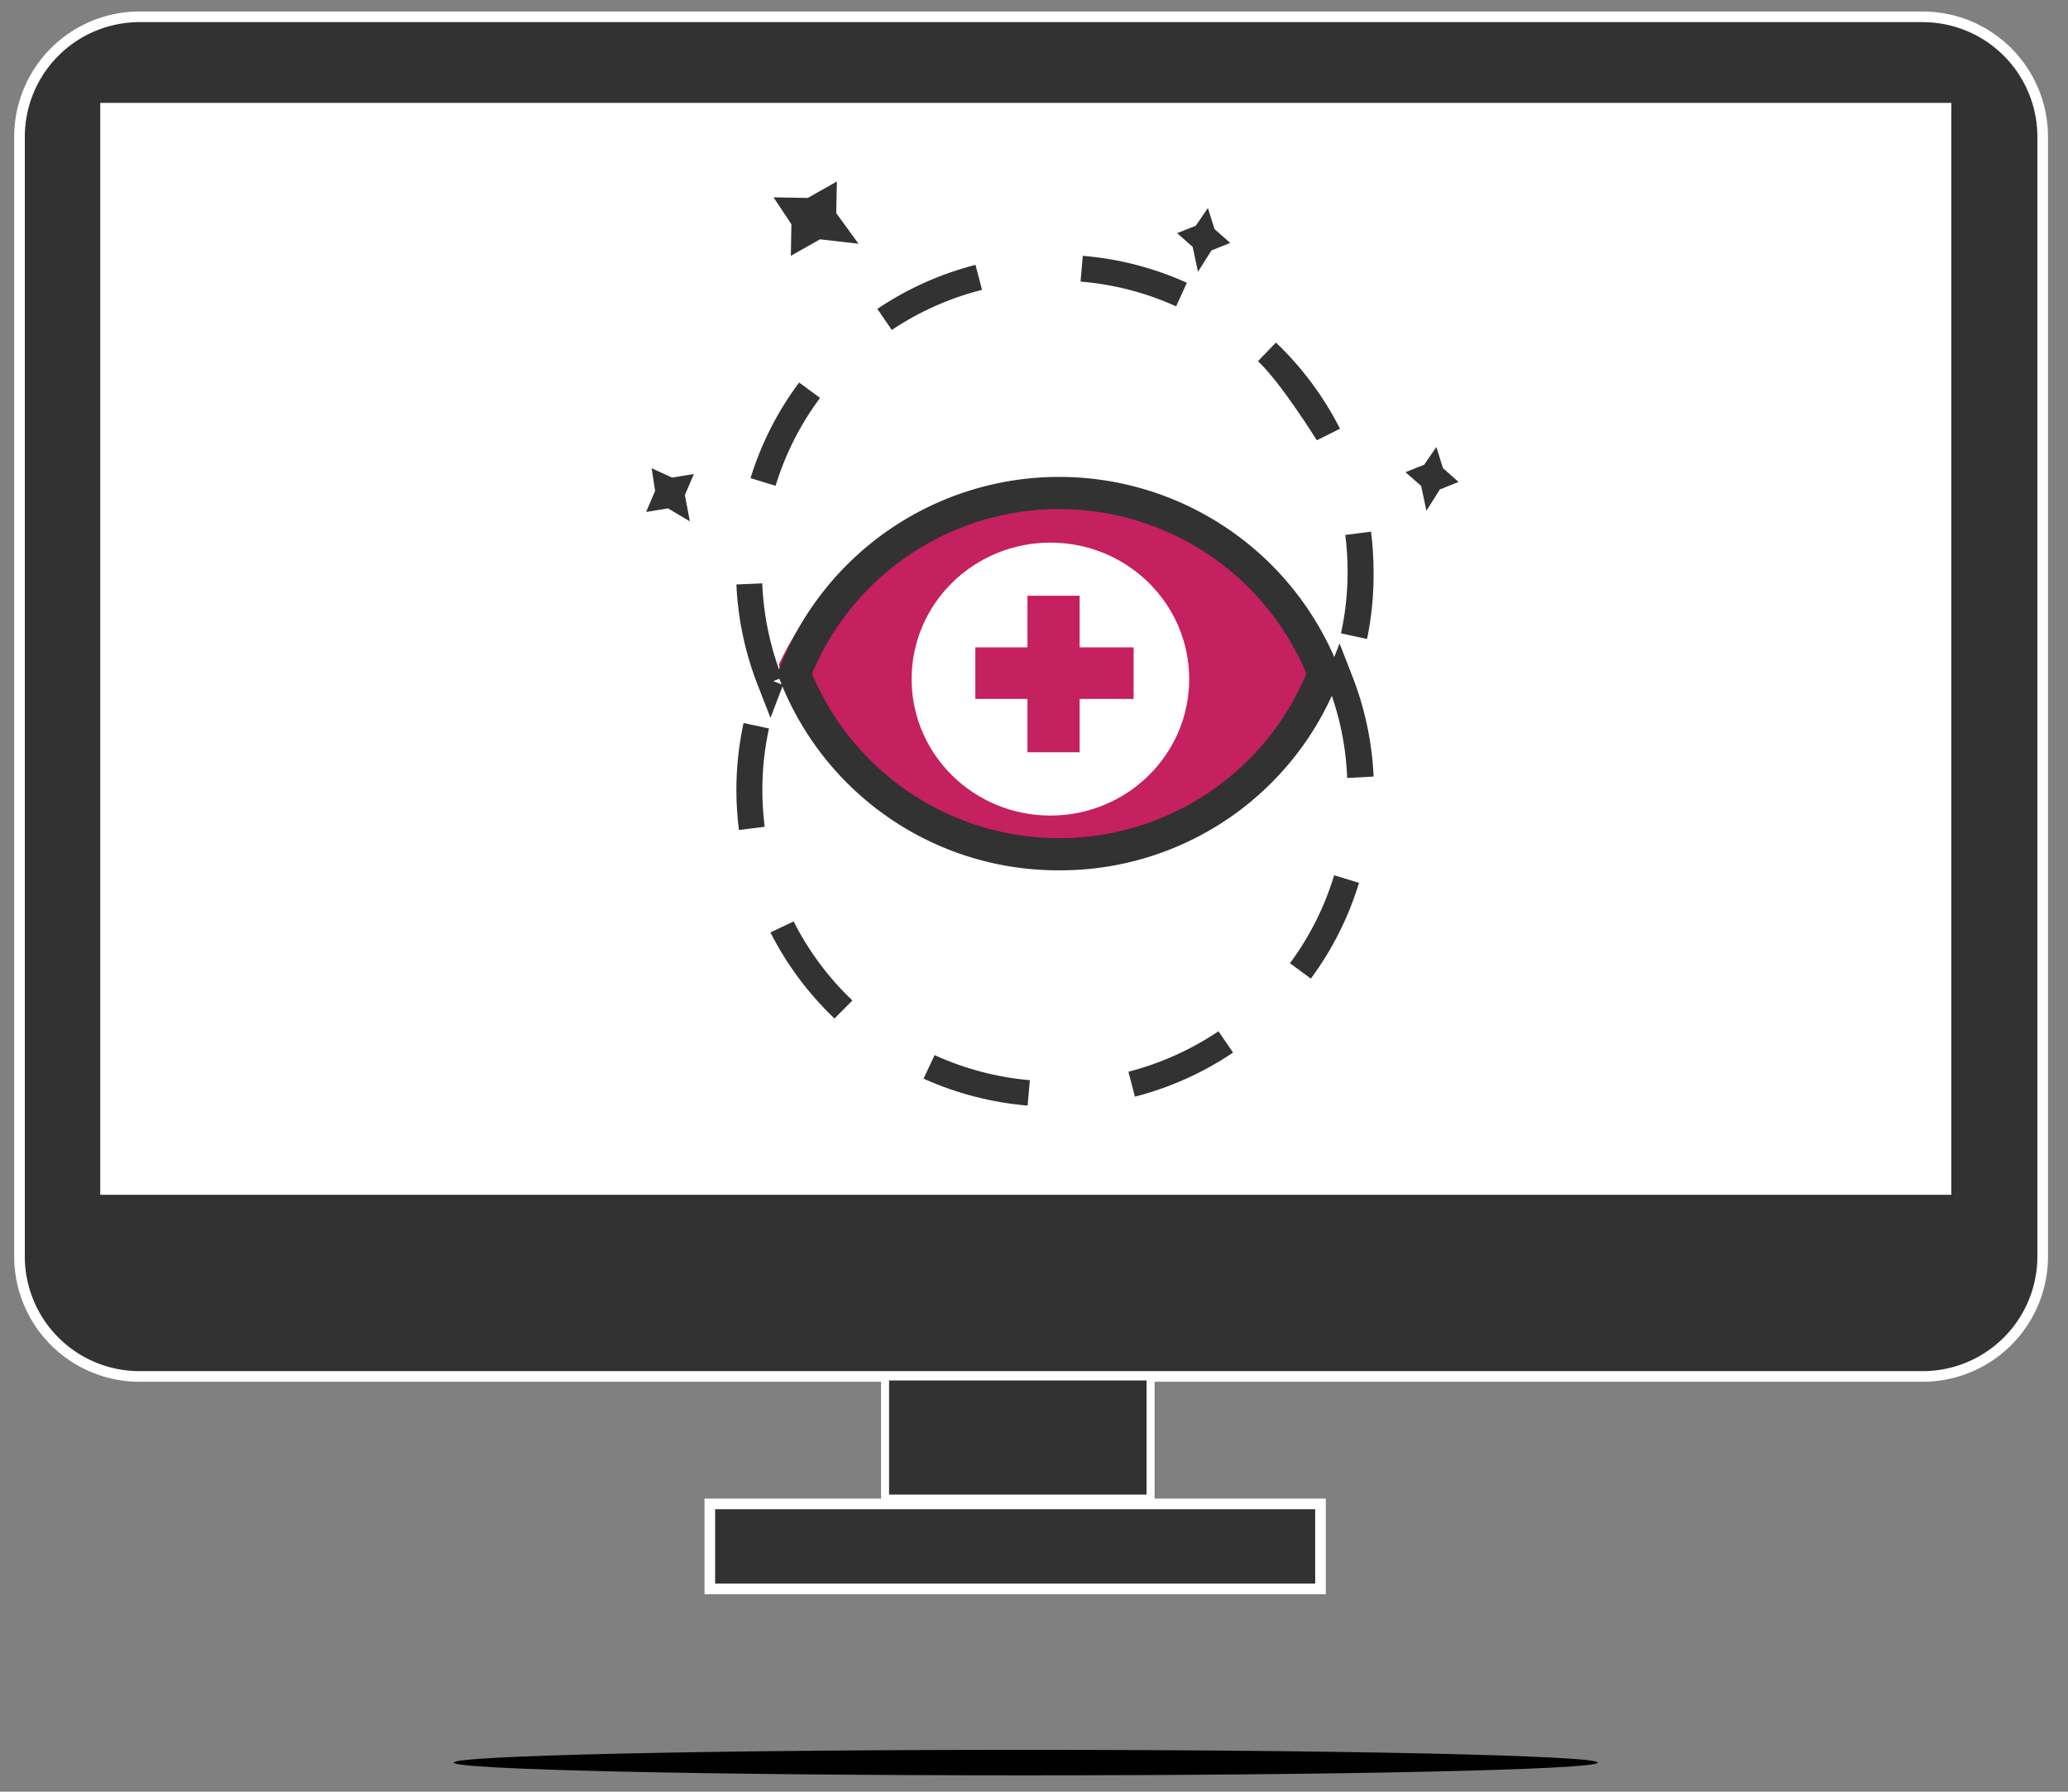
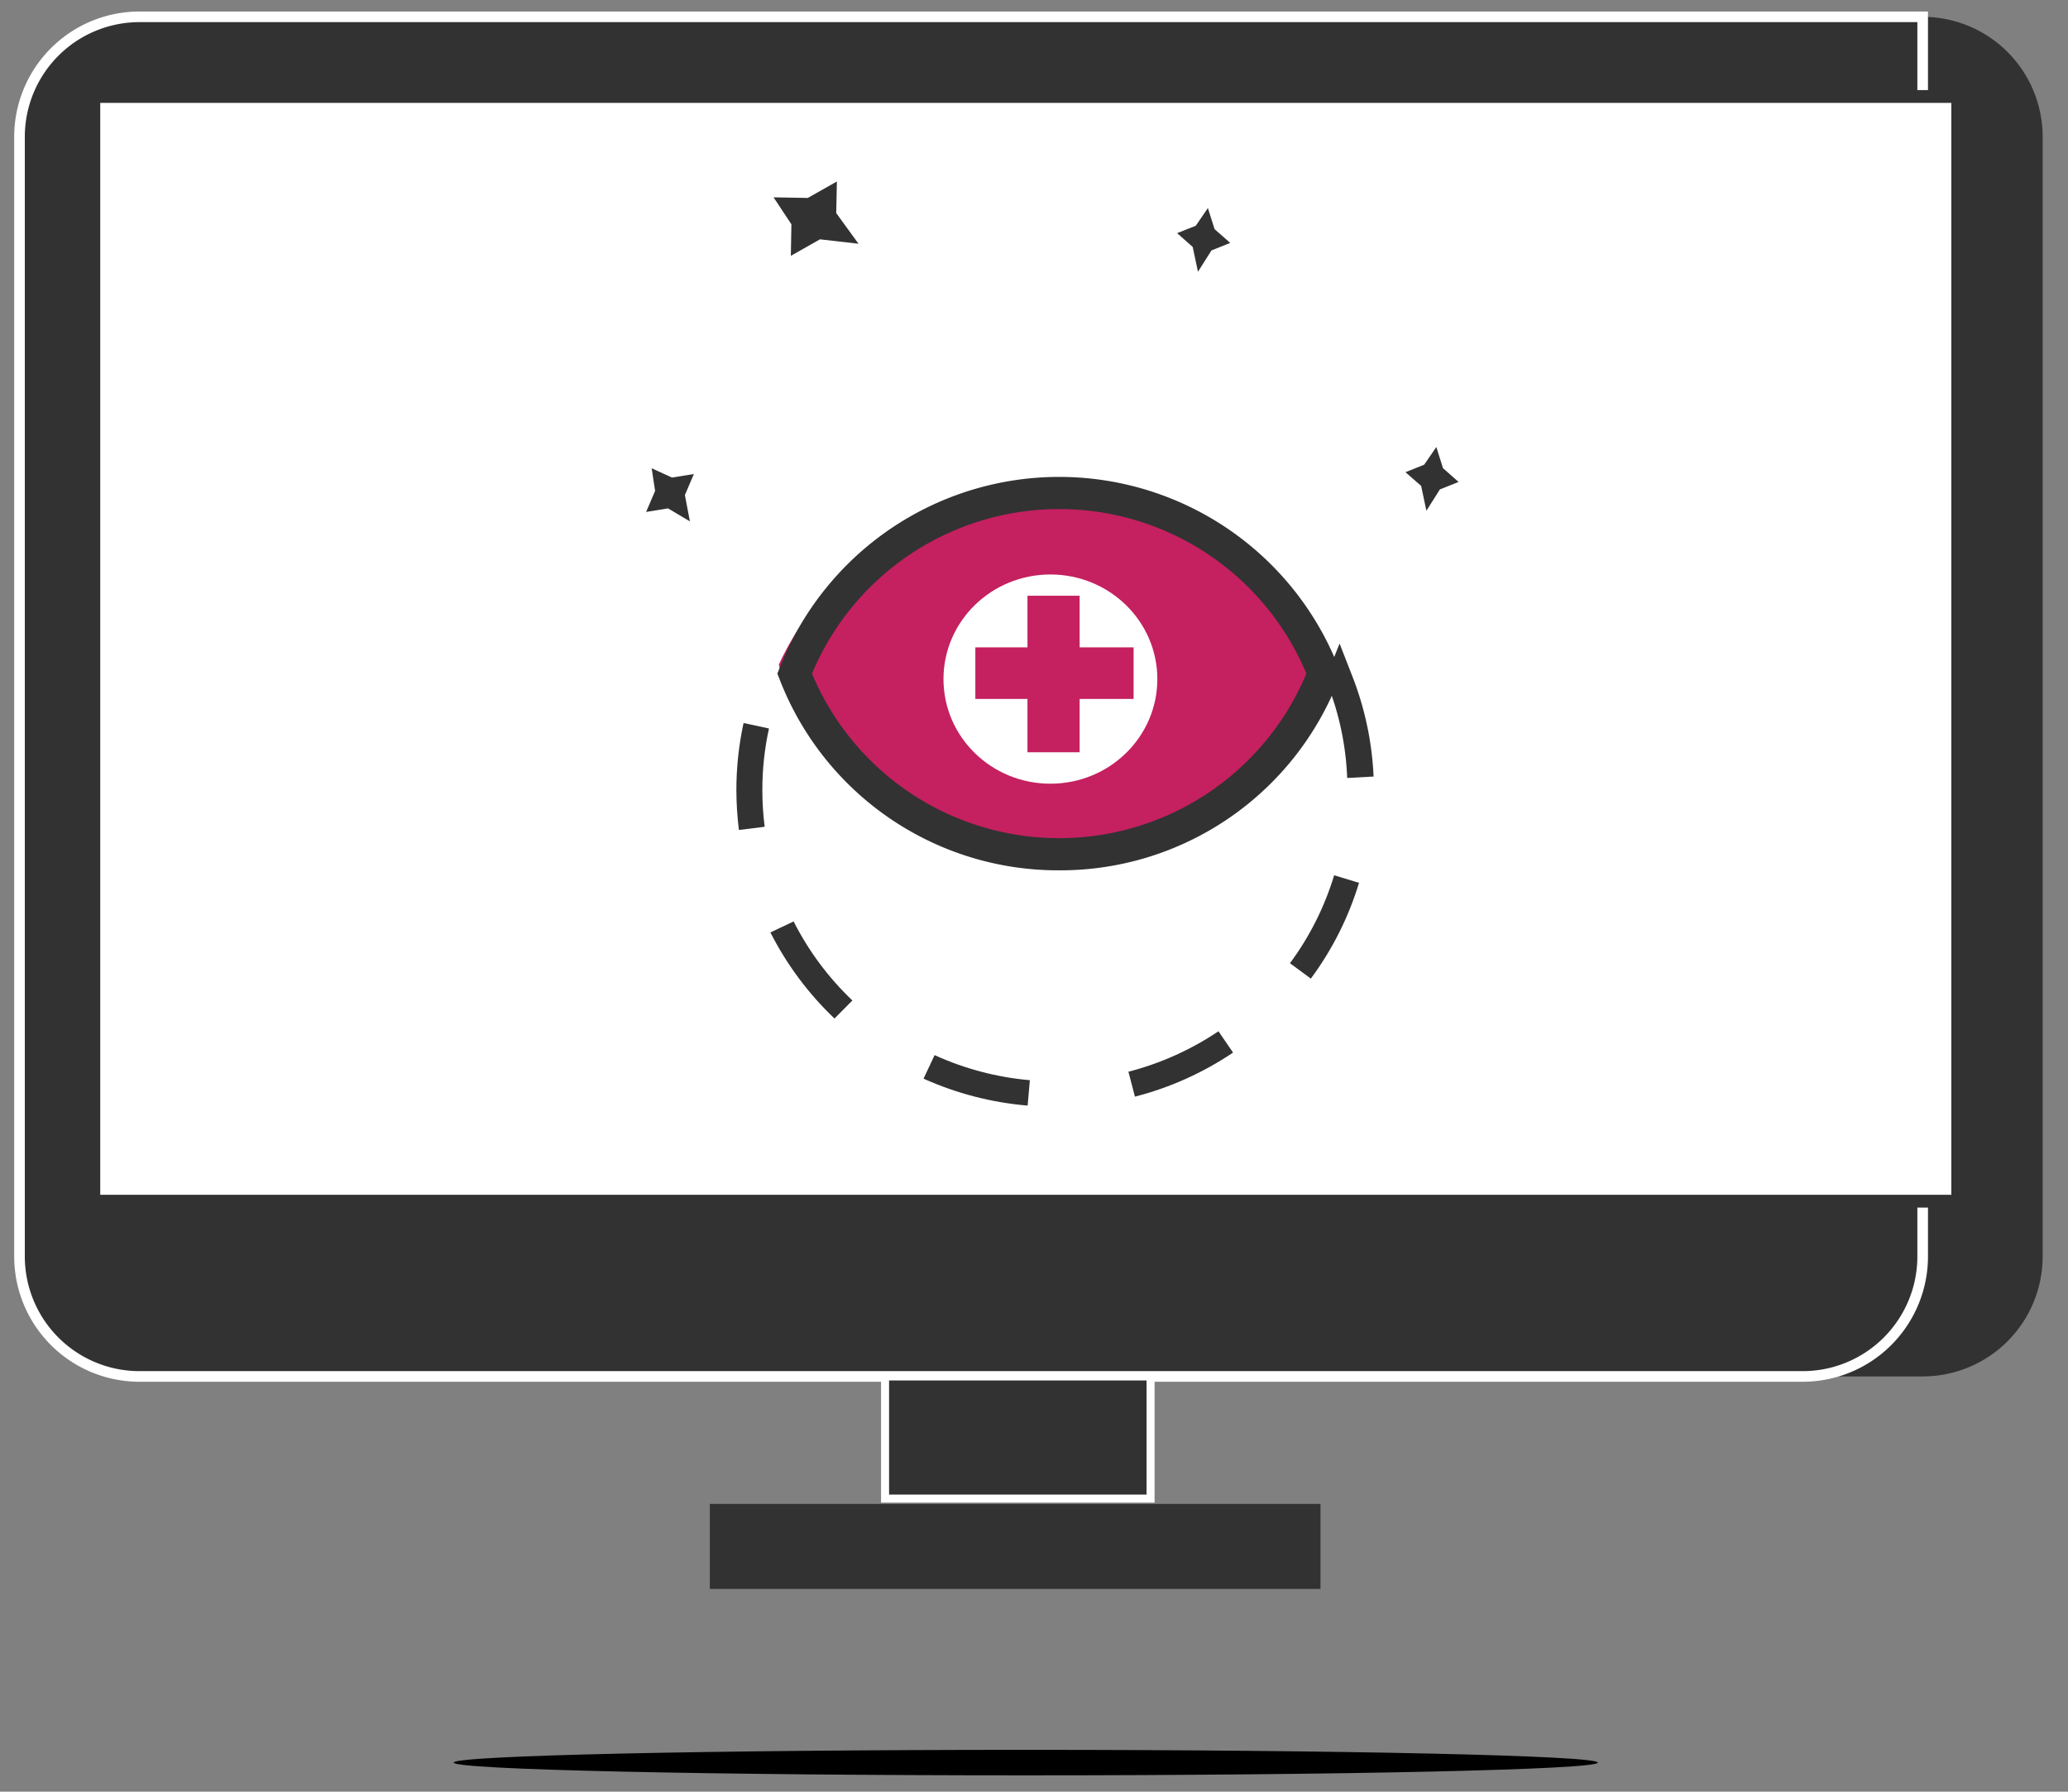
<svg xmlns="http://www.w3.org/2000/svg" viewBox="0 0 617.543 534.942">
  <rect x="0" y="0" width="617.543" height="534.942" fill="#808080" stroke="none" />
  <defs>
    <style>.cls-1,.cls-12,.cls-14,.cls-4,.cls-8{fill:none;}.cls-2{clip-path:url(#clip-path);}.cls-3{fill:#323232;}.cls-12,.cls-14,.cls-4{stroke:#fff;}.cls-12,.cls-14,.cls-4,.cls-8{stroke-miterlimit:10;}.cls-4{stroke-width:3.171px;}.cls-5{clip-path:url(#clip-path-2);}.cls-6{clip-path:url(#clip-path-3);}.cls-7{fill:#fff;}.cls-8{stroke:#323232;stroke-width:3.822px;}.cls-9{clip-path:url(#clip-path-4);}.cls-10{fill:#c52060;}.cls-11{clip-path:url(#clip-path-5);}.cls-12{stroke-width:2.394px;}.cls-13{clip-path:url(#clip-path-6);}.cls-14{stroke-width:19.029px;}.cls-15{clip-path:url(#clip-path-7);}.cls-16{clip-path:url(#clip-path-8);}.cls-17{clip-path:url(#clip-path-9);}.cls-18{clip-path:url(#clip-path-10);}.cls-19{clip-path:url(#clip-path-11);}.cls-20{clip-path:url(#clip-path-12);}.cls-21{clip-path:url(#clip-path-13);}</style>
    <clipPath id="clip-path">
      <path class="cls-1" d="M41.661,5.022H574.146a35.837,35.837,0,0,1,35.837,35.837V375.129a35.837,35.837,0,0,1-35.837,35.837H41.661A35.837,35.837,0,0,1,5.824,375.129V40.86A35.837,35.837,0,0,1,41.661,5.022Z" />
    </clipPath>
    <clipPath id="clip-path-2">
      <rect class="cls-1" x="211.968" y="449.024" width="182.358" height="25.372" />
    </clipPath>
    <clipPath id="clip-path-3">
      <rect class="cls-1" x="28.024" y="28.808" width="556.588" height="329.83" />
    </clipPath>
    <clipPath id="clip-path-4">
      <path class="cls-1" d="M399.082,198.411s-22.552-53.846-89.02-53.846c-54.401,0-77.48,53.846-77.48,53.846s13.188,58.741,84.075,58.741S399.082,198.411,399.082,198.411Z" />
    </clipPath>
    <clipPath id="clip-path-5">
      <rect class="cls-1" x="264.296" y="410.966" width="79.286" height="36.472" />
    </clipPath>
    <clipPath id="clip-path-6">
      <ellipse class="cls-1" cx="313.671" cy="202.756" rx="31.932" ry="31.233" />
    </clipPath>
    <clipPath id="clip-path-7">
      <polygon class="cls-1" points="338.513 208.673 322.397 208.673 322.397 224.602 306.822 224.602 306.822 208.673 291.254 208.673 291.254 193.281 306.822 193.281 306.822 177.866 322.397 177.866 322.397 193.281 338.513 193.281 338.513 208.673" />
    </clipPath>
    <clipPath id="clip-path-8">
-       <path class="cls-1" d="M351.216,91.464a86.525,86.525,0,0,0-28.541-7.394l.66-7.69A94.176,94.176,0,0,1,354.417,84.431Zm-84.863,7.131-4.355-6.375a94.513,94.513,0,0,1,29.299-13.145l1.947,7.46A86.584,86.584,0,0,0,266.386,98.463Zm126.866,32.863s-10.395-16.805-17.553-23.628l5.345-5.554a94.574,94.574,0,0,1,19.137,25.731Q393.219,131.457,393.219,131.458ZM231.543,145.03l-7.424-2.268a93.877,93.877,0,0,1,14.518-28.558l6.236,4.601a86.065,86.065,0,0,0-13.264,26.224Zm176.49,45.712-7.589-1.643a85.503,85.503,0,0,0,1.98-18.337,87.437,87.437,0,0,0-.693-11.042l7.688-.986a97.297,97.297,0,0,1,.759,12.028,94.511,94.511,0,0,1-1.914,19.849Zm-177.942,23.595-3.596-9.202a93.994,93.994,0,0,1-6.599-30.628l7.721-.329a86.621,86.621,0,0,0,5.939,28.131l-2.64,1.051,2.904,1.15Z" />
-     </clipPath>
+       </clipPath>
    <clipPath id="clip-path-9">
      <path class="cls-1" d="M402.297,232.28a85.543,85.543,0,0,0-5.906-28.097L399.03,203.133l-2.904-1.149,3.893-9.847,3.564,9.125a93.783,93.783,0,0,1,6.599,30.592ZM220.655,247.806a96.499,96.499,0,0,1-.759-11.981,94.287,94.287,0,0,1,2.145-19.957l7.589,1.641a85.072,85.072,0,0,0-1.98,18.316,87.559,87.559,0,0,0,.693,11.029Zm170.786,44.377-6.236-4.595A85.92,85.92,0,0,0,398.403,261.329l7.424,2.265A93.718,93.718,0,0,1,391.441,292.184ZM249.196,304.098a94.467,94.467,0,0,1-19.137-25.701l6.929-3.282a86.617,86.617,0,0,0,17.554,23.6ZM338.912,327.436l-1.947-7.451A87.399,87.399,0,0,0,363.856,307.906l4.355,6.368A94.574,94.574,0,0,1,338.879,327.436Zm-32.039,2.659a95.094,95.094,0,0,1-31.082-8.042l3.3-7.024a86.611,86.611,0,0,0,28.442,7.484Z" />
    </clipPath>
    <clipPath id="clip-path-10">
      <polygon class="cls-1" points="428.915 133.466 430.901 139.775 435.554 143.903 429.982 146.118 425.951 152.494 424.38 145.077 419.697 140.983 425.299 138.735 428.915 133.466" />
    </clipPath>
    <clipPath id="clip-path-11">
      <polygon class="cls-1" points="230.996 58.914 241.219 59.102 249.914 54.18 249.711 63.618 256.368 72.774 244.854 71.457 236.159 76.38 236.329 66.973 230.996 58.914" />
    </clipPath>
    <clipPath id="clip-path-12">
      <polygon class="cls-1" points="360.699 62.108 362.685 68.406 367.368 72.527 361.766 74.772 357.735 81.137 356.164 73.733 351.511 69.612 357.083 67.401 360.699 62.108" />
    </clipPath>
    <clipPath id="clip-path-13">
      <polygon class="cls-1" points="194.598 139.808 200.672 142.589 207.21 141.525 204.522 147.806 206.016 155.666 199.477 151.787 192.939 152.851 195.627 146.57 194.598 139.808" />
    </clipPath>
  </defs>
  <title>waArtboard 50</title>
  <g id="concepts">
    <g id="TECHNOLOGY">
      <g class="cls-2">
        <rect class="cls-3" x="-2.105" y="-2.906" width="620.016" height="421.801" />
      </g>
-       <path class="cls-4" d="M41.661,5.022H574.146a35.837,35.837,0,0,1,35.837,35.837V375.129a35.837,35.837,0,0,1-35.837,35.837H41.661A35.837,35.837,0,0,1,5.824,375.129V40.86A35.837,35.837,0,0,1,41.661,5.022Z" />
+       <path class="cls-4" d="M41.661,5.022H574.146V375.129a35.837,35.837,0,0,1-35.837,35.837H41.661A35.837,35.837,0,0,1,5.824,375.129V40.86A35.837,35.837,0,0,1,41.661,5.022Z" />
      <g class="cls-5">
        <rect class="cls-3" x="204.039" y="441.095" width="198.215" height="41.229" />
      </g>
-       <rect class="cls-4" x="211.968" y="449.024" width="182.358" height="25.372" />
      <g class="cls-6">
        <rect class="cls-7" x="20.095" y="20.879" width="572.445" height="345.687" />
      </g>
      <rect class="cls-8" x="28.024" y="28.808" width="556.588" height="329.83" />
      <g class="cls-9">
        <rect class="cls-10" x="224.653" y="136.637" width="182.358" height="128.443" />
      </g>
      <g class="cls-11">
        <rect class="cls-3" x="256.368" y="403.038" width="95.143" height="52.329" />
      </g>
      <rect class="cls-12" x="264.296" y="410.966" width="79.286" height="36.472" />
      <g class="cls-13">
        <rect class="cls-7" x="273.811" y="163.594" width="79.722" height="78.323" />
      </g>
-       <ellipse class="cls-14" cx="313.671" cy="202.756" rx="31.932" ry="31.233" />
      <g class="cls-15">
        <rect class="cls-10" x="283.325" y="169.937" width="63.117" height="62.593" />
      </g>
      <g class="cls-16">
        <rect class="cls-3" x="211.968" y="68.451" width="206.144" height="153.815" />
      </g>
      <g class="cls-17">
        <rect class="cls-3" x="211.968" y="184.209" width="206.144" height="153.815" />
      </g>
      <g class="cls-18">
        <rect class="cls-3" x="411.768" y="125.537" width="31.714" height="34.886" />
      </g>
      <g class="cls-19">
        <rect class="cls-3" x="223.068" y="46.251" width="41.229" height="38.057" />
      </g>
      <g class="cls-20">
        <rect class="cls-3" x="343.582" y="54.18" width="31.714" height="34.886" />
      </g>
      <g class="cls-21">
        <rect class="cls-3" x="185.01" y="131.88" width="30.129" height="31.714" />
      </g>
      <path class="cls-3" d="M316.291,259.854a89.117,89.117,0,0,1-83.469-56.982l-.686-1.75.686-1.75a89.624,89.624,0,0,1,166.936-.001l.686,1.751-.686,1.751A89.118,89.118,0,0,1,316.291,259.854Zm-73.819-58.732a80.022,80.022,0,0,0,147.636,0,80.022,80.022,0,0,0-147.636,0Z" />
      <path d="M477.14,526.258c0-2.1-76.479-3.805-170.82-3.805-94.342,0-170.824,1.705-170.824,3.805,0,2.103,76.482,3.807,170.824,3.807C400.661,530.065,477.14,528.36,477.14,526.258Z" />
    </g>
  </g>
</svg>